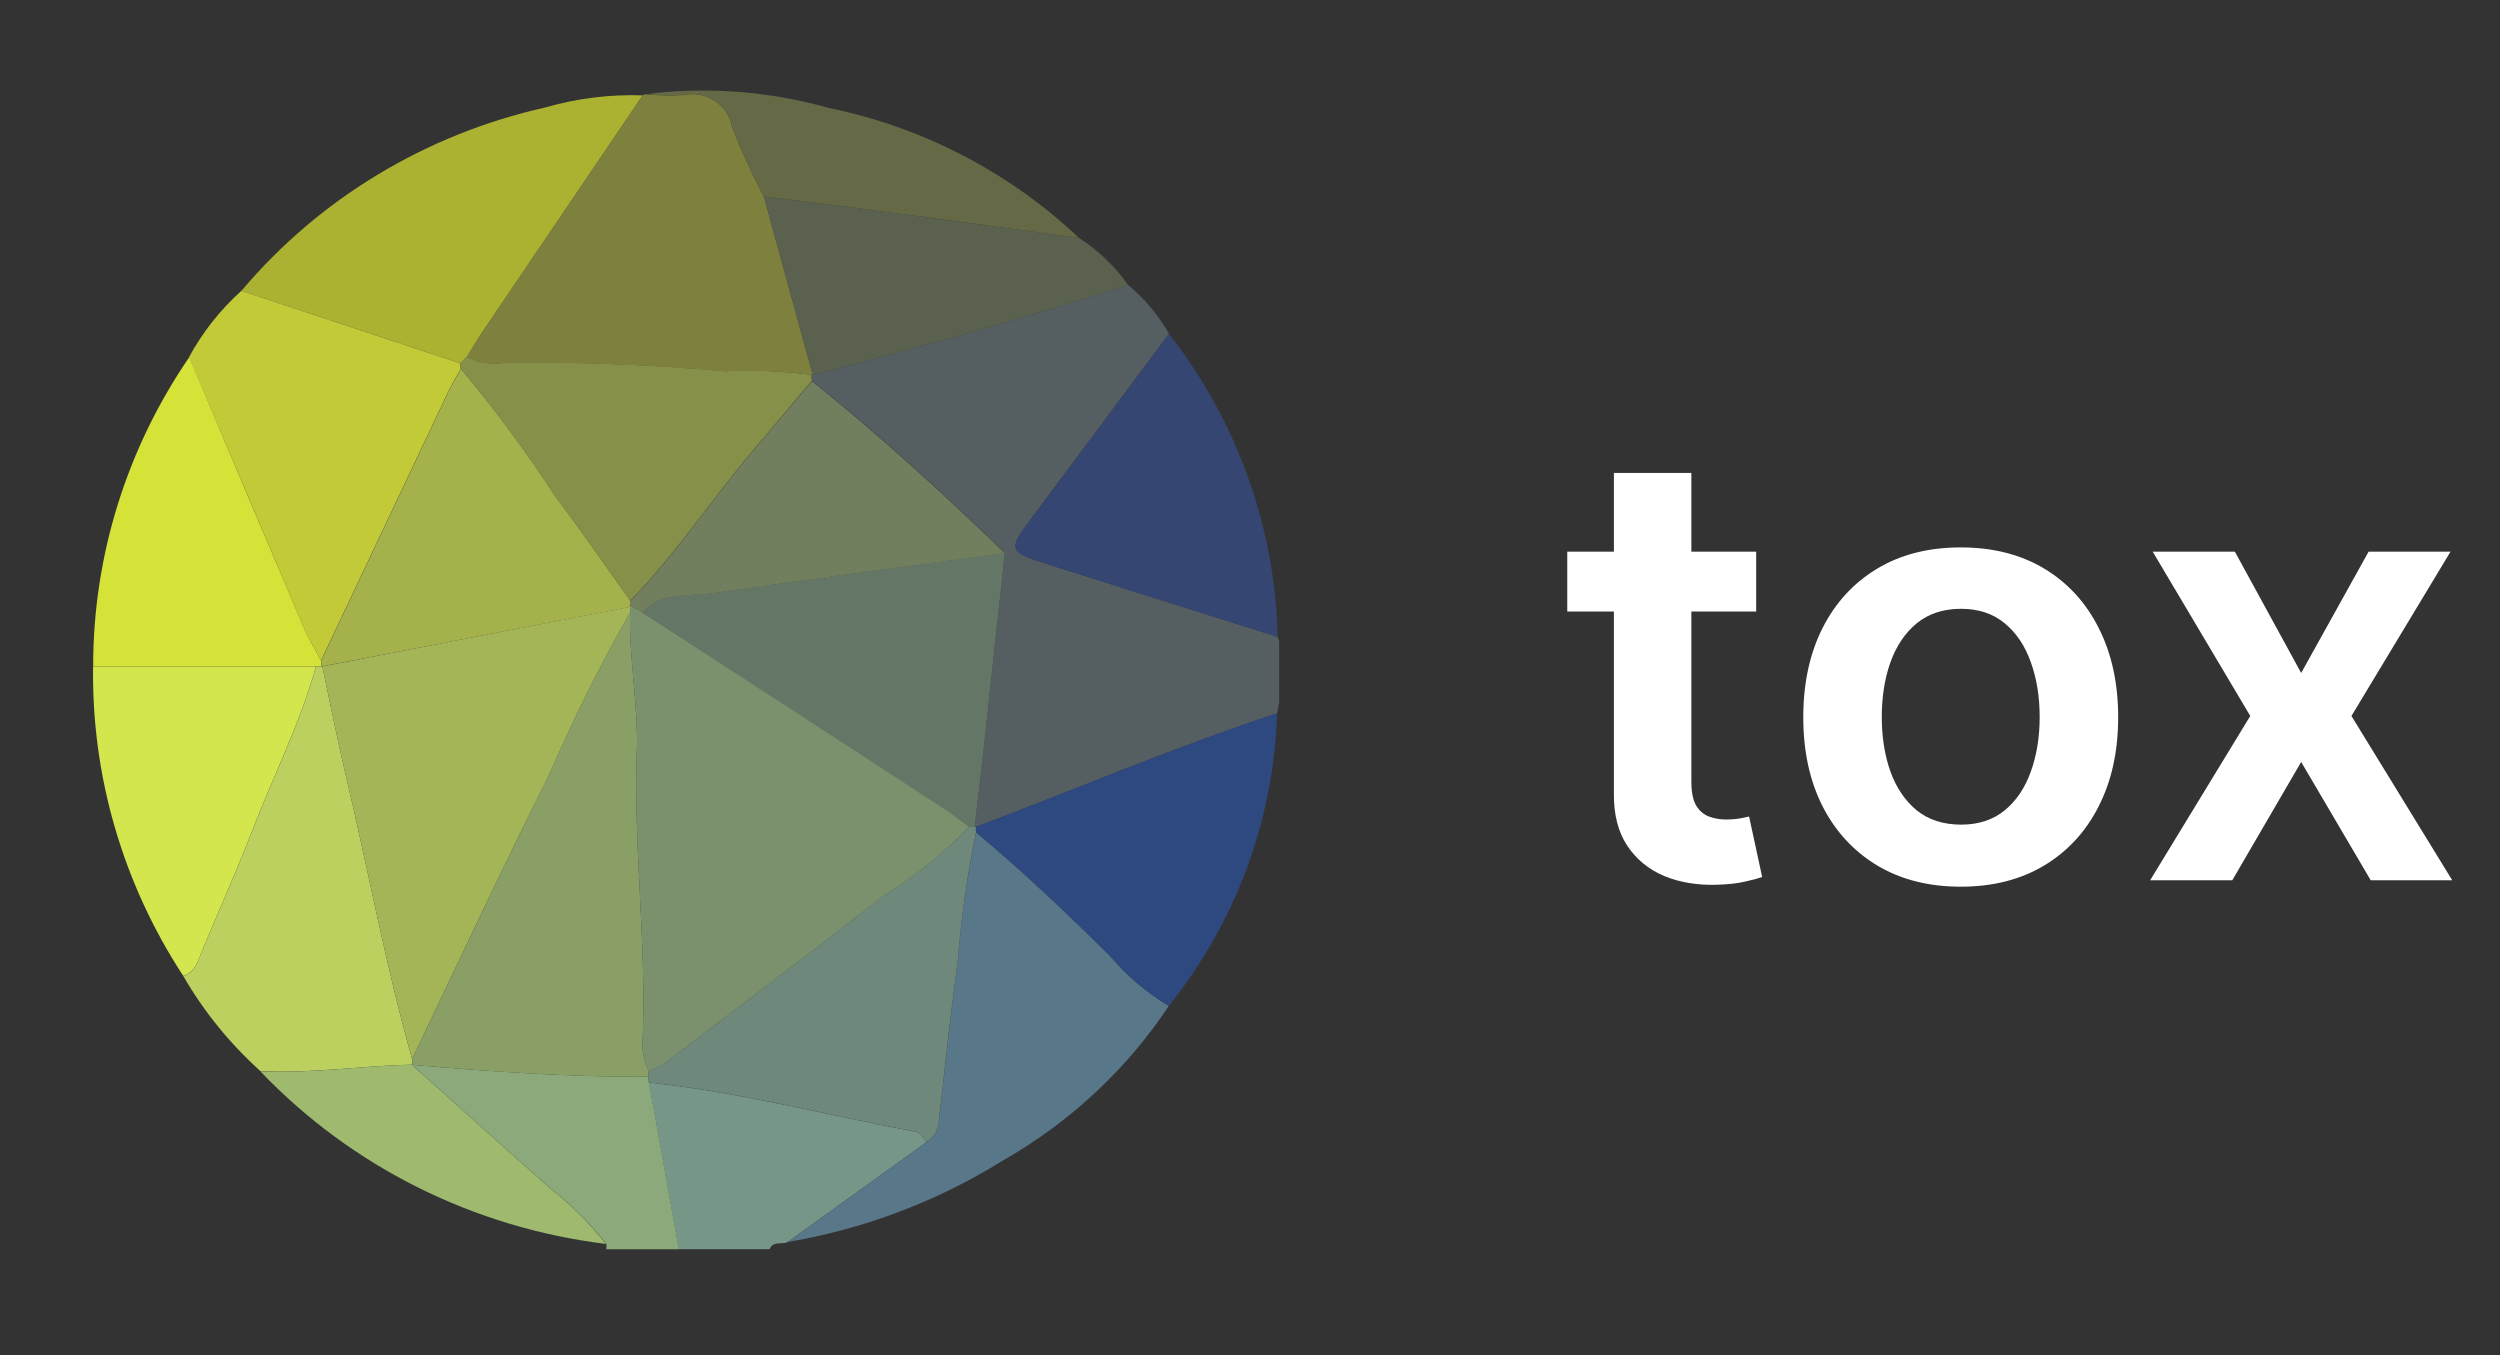
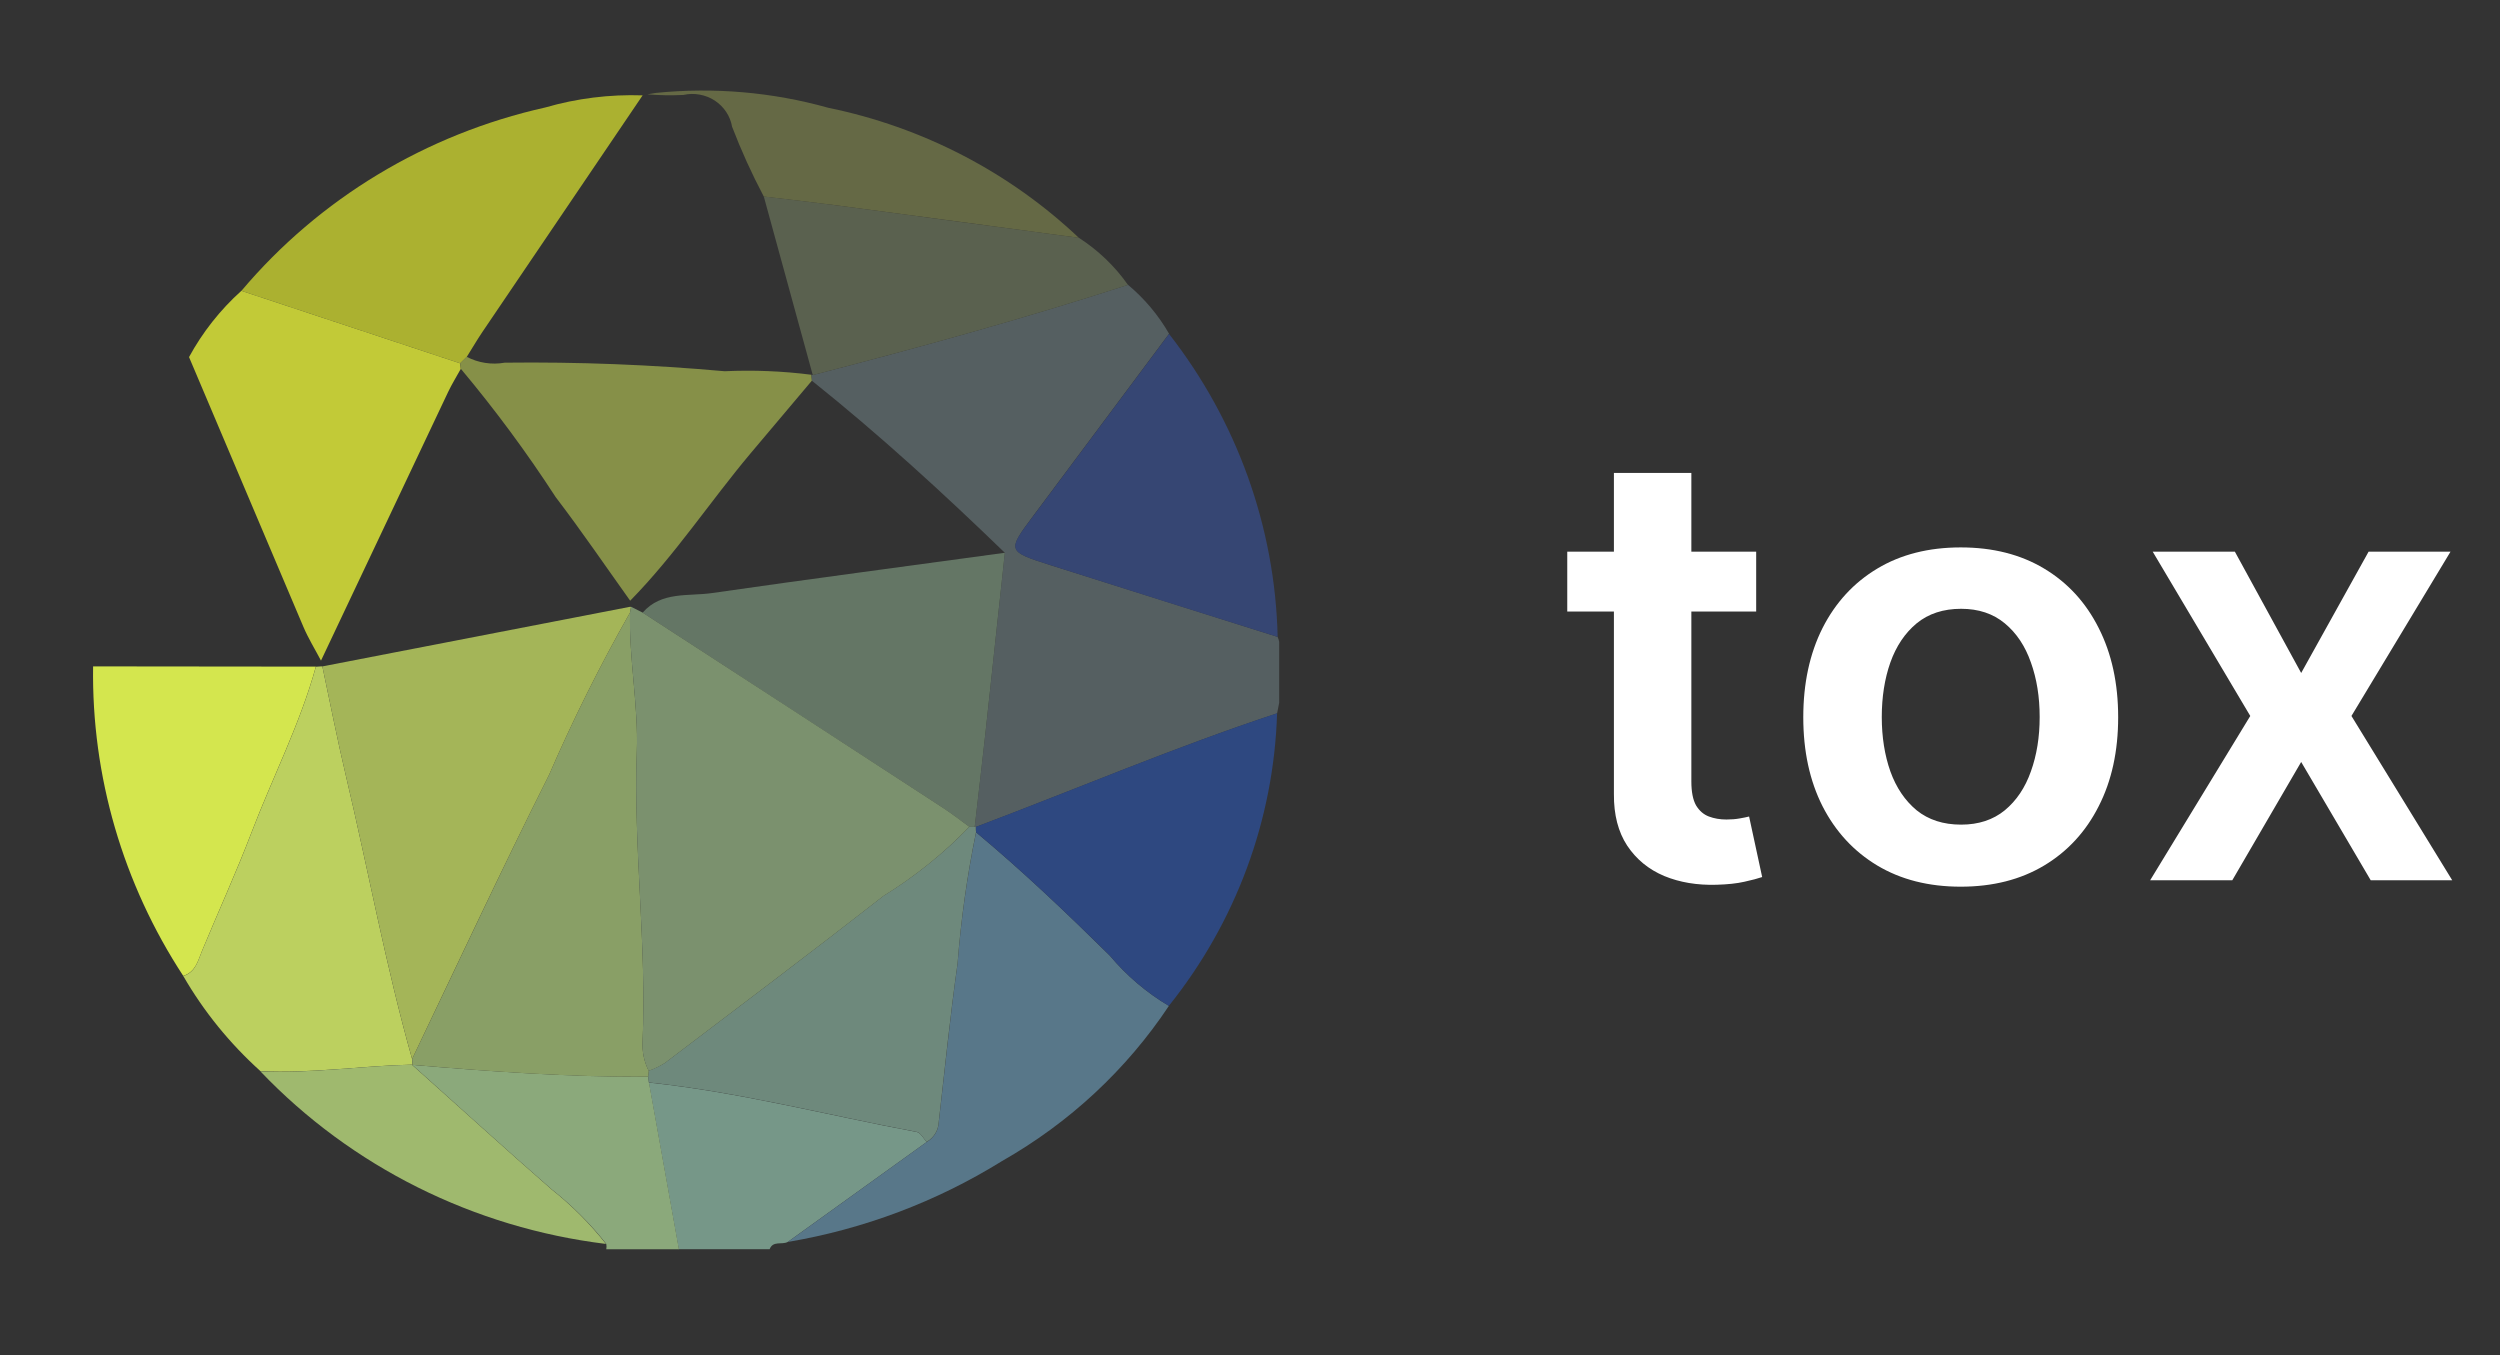
<svg xmlns="http://www.w3.org/2000/svg" width="83" height="45" viewBox="0 0 83 45" fill="none">
  <rect x="0" y="0" width="83" height="45" fill="#333333" stroke="none" />
  <g clip-path="url(#clip0_3605_10059)">
    <path d="M30.768 37.913C30.659 37.799 30.564 37.606 30.438 37.583C27.474 37.026 24.55 36.26 21.542 35.941L22.536 41.474H25.551C25.664 41.18 25.962 41.337 26.154 41.232L30.768 37.913Z" fill="#769788" />
    <path d="M21.543 35.942C21.534 35.877 21.527 35.812 21.521 35.748C18.906 35.761 16.3 35.575 13.697 35.355L13.679 35.347C15.226 36.73 16.753 38.126 18.319 39.49C18.993 40.022 19.6 40.629 20.129 41.299C20.139 41.357 20.139 41.417 20.129 41.475H22.541L21.547 35.942H21.543Z" fill="#8BA97B" />
    <path d="M42.469 21.31C42.459 21.253 42.441 21.198 42.417 21.146C39.903 20.353 37.389 19.559 34.875 18.763C33.431 18.301 33.435 18.293 34.313 17.113C35.813 15.103 37.313 13.092 38.813 11.08C38.46 10.464 37.998 9.915 37.45 9.456C33.996 10.575 30.499 11.542 26.985 12.451L26.933 12.438L26.958 12.642C29.194 14.429 31.306 16.364 33.361 18.352C33.146 20.354 32.93 22.356 32.714 24.357C32.6 25.39 32.477 26.419 32.359 27.455H32.399C35.733 26.198 39.008 24.8 42.4 23.683L42.469 23.331C42.469 22.657 42.469 21.984 42.469 21.31Z" fill="#555F61" />
-     <path d="M15.495 11.85C15.882 12.053 16.328 12.123 16.761 12.047C19.197 12.017 21.633 12.112 24.059 12.33C25.019 12.285 25.982 12.322 26.935 12.441L26.987 12.454C26.444 10.478 25.902 8.502 25.361 6.525C24.963 5.775 24.61 5.003 24.305 4.212C24.275 4.037 24.208 3.869 24.109 3.72C24.01 3.571 23.881 3.443 23.73 3.344C23.579 3.245 23.408 3.178 23.229 3.146C23.05 3.114 22.867 3.117 22.689 3.157C22.292 3.176 21.894 3.17 21.497 3.137C21.588 3.119 21.68 3.105 21.778 3.09C21.684 3.1 21.59 3.115 21.497 3.137C21.469 3.129 21.44 3.128 21.412 3.134C21.384 3.14 21.357 3.153 21.335 3.171C19.563 5.787 17.791 8.404 16.02 11.021C15.835 11.288 15.669 11.571 15.495 11.85Z" fill="#7E813D" />
    <path d="M15.279 12.062L15.495 11.851C15.669 11.576 15.835 11.288 16.019 11.016C17.79 8.398 19.562 5.781 21.335 3.166C20.241 3.129 19.149 3.265 18.1 3.569C14.143 4.454 10.597 6.594 8.015 9.656L15.274 12.062H15.279Z" fill="#ABB130" />
    <path d="M10.07 20.805C10.235 21.194 10.46 21.557 10.657 21.933C12.063 18.96 13.469 15.988 14.876 13.017C15.001 12.753 15.157 12.504 15.297 12.248C15.293 12.186 15.286 12.123 15.275 12.062L8.013 9.655C7.311 10.287 6.724 11.031 6.276 11.855C7.542 14.841 8.807 17.824 10.07 20.805Z" fill="#C2CA37" />
    <path d="M36.85 31.733C35.415 30.316 33.957 28.926 32.406 27.634C32.11 29.075 31.905 30.533 31.791 31.999C31.544 33.75 31.37 35.511 31.166 37.268C31.159 37.4 31.12 37.528 31.05 37.64C30.981 37.753 30.884 37.846 30.768 37.913L26.155 41.233C28.684 40.805 31.101 39.892 33.267 38.547C35.501 37.278 37.399 35.514 38.807 33.396C38.063 32.954 37.401 32.392 36.85 31.733Z" fill="#587789" />
    <path d="M13.677 35.346L13.696 35.354L13.681 35.158C12.805 32.062 12.229 28.9 11.488 25.776C11.2 24.565 10.962 23.342 10.702 22.124H10.658L10.488 22.136C9.962 24.045 9.051 25.809 8.348 27.65C7.843 28.971 7.252 30.263 6.709 31.57C6.569 31.904 6.497 32.273 6.085 32.404C6.765 33.581 7.63 34.646 8.647 35.562C10.33 35.648 11.998 35.382 13.677 35.346Z" fill="#BCD05F" />
    <path d="M32.406 27.632C33.953 28.925 35.416 30.315 36.85 31.731C37.401 32.39 38.062 32.953 38.806 33.395C41.033 30.614 42.292 27.211 42.399 23.681C39.01 24.797 35.732 26.195 32.398 27.452C32.396 27.512 32.399 27.573 32.406 27.632Z" fill="#2E4880" />
    <path d="M34.876 18.764C37.387 19.564 39.901 20.358 42.418 21.146C42.335 17.505 41.073 13.983 38.813 11.087C37.313 13.098 35.813 15.109 34.313 17.12C33.429 18.293 33.425 18.302 34.876 18.764Z" fill="#364673" />
    <path d="M6.708 31.566C7.251 30.257 7.841 28.967 8.346 27.646C9.049 25.805 9.96 24.041 10.486 22.132L3.091 22.124C3.037 25.762 4.078 29.335 6.083 32.399C6.495 32.269 6.57 31.9 6.708 31.566Z" fill="#D4E64E" />
-     <path d="M10.488 22.132L10.658 22.12C10.664 22.058 10.664 21.995 10.658 21.933C10.461 21.558 10.236 21.195 10.072 20.805C8.802 17.826 7.539 14.844 6.284 11.858C4.201 14.895 3.091 18.468 3.093 22.124L10.488 22.132Z" fill="#D5E238" />
    <path d="M25.358 6.524C25.9 8.501 26.442 10.477 26.984 12.453C30.5 11.544 33.996 10.578 37.449 9.459C37.014 8.839 36.46 8.308 35.818 7.895C33.121 7.534 30.424 7.173 27.728 6.812C26.939 6.707 26.156 6.619 25.358 6.524Z" fill="#5A614F" />
    <path d="M22.689 3.152C22.867 3.112 23.05 3.108 23.229 3.141C23.408 3.173 23.578 3.24 23.73 3.339C23.881 3.438 24.01 3.566 24.109 3.715C24.208 3.864 24.275 4.031 24.305 4.207C24.609 4.999 24.96 5.773 25.358 6.525C26.149 6.62 26.939 6.708 27.728 6.812C30.425 7.17 33.122 7.531 35.818 7.896C33.516 5.717 30.63 4.219 27.493 3.577C25.636 3.057 23.694 2.89 21.773 3.085C21.68 3.1 21.588 3.114 21.491 3.132C21.89 3.165 22.29 3.172 22.689 3.152Z" fill="#656945" />
    <path d="M18.314 39.49C16.753 38.126 15.221 36.73 13.674 35.347C11.995 35.382 10.327 35.649 8.644 35.568C11.664 38.733 15.725 40.761 20.119 41.299C19.591 40.629 18.986 40.022 18.314 39.49Z" fill="#9FB96E" />
    <path d="M32.184 27.449C31.334 28.327 30.376 29.098 29.332 29.743C26.931 31.618 24.496 33.455 22.068 35.294C21.901 35.397 21.723 35.483 21.537 35.549C21.537 35.614 21.527 35.679 21.519 35.743C21.524 35.808 21.531 35.873 21.54 35.937C24.548 36.256 27.471 37.022 30.436 37.579C30.562 37.602 30.656 37.795 30.766 37.909C30.882 37.842 30.979 37.748 31.049 37.636C31.118 37.523 31.158 37.395 31.164 37.264C31.365 35.507 31.542 33.745 31.79 31.995C31.903 30.529 32.108 29.071 32.404 27.629C32.397 27.57 32.395 27.51 32.396 27.451H32.356L32.184 27.449Z" fill="#6E897C" />
    <path d="M21.539 35.554C21.389 35.258 21.318 34.93 21.334 34.6C21.475 31.379 21.029 28.17 21.143 24.953C21.198 23.402 20.877 21.878 20.919 20.334C19.926 22.082 19.029 23.881 18.23 25.723C16.664 28.843 15.193 32.011 13.683 35.158L13.697 35.355C16.3 35.575 18.9 35.767 21.521 35.748C21.529 35.683 21.535 35.618 21.539 35.554Z" fill="#899F66" />
    <path d="M23.644 19.689C22.854 19.804 21.956 19.625 21.335 20.341C24.657 22.499 27.977 24.657 31.297 26.816C31.603 27.014 31.89 27.241 32.187 27.454H32.36C32.478 26.421 32.6 25.392 32.714 24.356C32.933 22.354 33.148 20.353 33.361 18.352C30.121 18.797 26.88 19.222 23.644 19.689Z" fill="#647665" />
    <path d="M26.931 12.441C25.978 12.32 25.016 12.281 24.056 12.325C21.629 12.107 19.193 12.012 16.757 12.041C16.325 12.118 15.879 12.048 15.492 11.845L15.276 12.056C15.287 12.118 15.295 12.181 15.299 12.243C16.436 13.601 17.489 15.024 18.45 16.506C19.307 17.628 20.101 18.795 20.922 19.944C22.407 18.431 23.565 16.664 24.919 15.051C25.596 14.245 26.274 13.441 26.954 12.638L26.929 12.435L26.931 12.441Z" fill="#869048" />
-     <path d="M24.92 15.059C23.566 16.672 22.409 18.441 20.924 19.951L20.901 20.154H20.948L21.332 20.348C21.955 19.632 22.85 19.811 23.641 19.697C26.875 19.229 30.118 18.804 33.358 18.363C31.303 16.375 29.191 14.447 26.955 12.652C26.277 13.453 25.599 14.255 24.92 15.059Z" fill="#727F5F" />
-     <path d="M20.905 20.154L20.927 19.95C20.106 18.803 19.311 17.636 18.455 16.512C17.494 15.031 16.441 13.607 15.304 12.25C15.163 12.506 15.004 12.755 14.882 13.019C13.476 15.989 12.069 18.96 10.663 21.934C10.669 21.996 10.669 22.059 10.663 22.121H10.707L20.905 20.154Z" fill="#A5B14B" />
    <path d="M18.23 25.723C19.028 23.882 19.925 22.083 20.919 20.334C20.927 20.271 20.938 20.209 20.95 20.148H20.903L10.702 22.125C10.962 23.343 11.2 24.565 11.488 25.777C12.229 28.901 12.806 32.063 13.682 35.158C15.187 32.011 16.663 28.843 18.23 25.723Z" fill="#A4B558" />
    <path d="M20.917 20.334C20.875 21.878 21.198 23.401 21.14 24.952C21.027 28.17 21.474 31.379 21.332 34.599C21.316 34.929 21.386 35.258 21.536 35.554C21.721 35.487 21.9 35.401 22.067 35.298C24.494 33.455 26.93 31.622 29.331 29.747C30.376 29.101 31.334 28.329 32.184 27.449C31.887 27.236 31.6 27.009 31.294 26.811C27.975 24.65 24.654 22.491 21.332 20.337L20.948 20.143C20.937 20.209 20.925 20.27 20.917 20.334Z" fill="#7B916E" />
  </g>
  <path d="M58.305 18.316V20.304H52.033V18.316H58.305ZM53.582 15.702H56.153V25.943C56.153 26.289 56.205 26.554 56.309 26.739C56.418 26.919 56.56 27.042 56.735 27.108C56.91 27.174 57.104 27.208 57.317 27.208C57.478 27.208 57.625 27.196 57.758 27.172C57.895 27.148 57.999 27.127 58.07 27.108L58.504 29.118C58.366 29.165 58.17 29.218 57.914 29.274C57.663 29.331 57.355 29.364 56.991 29.374C56.347 29.393 55.767 29.296 55.251 29.083C54.734 28.865 54.325 28.529 54.022 28.074C53.724 27.619 53.577 27.051 53.582 26.369V15.702ZM65.096 29.438C64.031 29.438 63.108 29.203 62.326 28.735C61.545 28.266 60.939 27.61 60.508 26.767C60.082 25.924 59.869 24.94 59.869 23.813C59.869 22.686 60.082 21.699 60.508 20.851C60.939 20.003 61.545 19.345 62.326 18.877C63.108 18.408 64.031 18.174 65.096 18.174C66.162 18.174 67.085 18.408 67.866 18.877C68.647 19.345 69.251 20.003 69.677 20.851C70.108 21.699 70.323 22.686 70.323 23.813C70.323 24.94 70.108 25.924 69.677 26.767C69.251 27.61 68.647 28.266 67.866 28.735C67.085 29.203 66.162 29.438 65.096 29.438ZM65.11 27.378C65.688 27.378 66.171 27.219 66.559 26.902C66.948 26.58 67.236 26.149 67.426 25.61C67.62 25.07 67.717 24.468 67.717 23.806C67.717 23.138 67.62 22.534 67.426 21.994C67.236 21.45 66.948 21.017 66.559 20.695C66.171 20.373 65.688 20.212 65.11 20.212C64.519 20.212 64.026 20.373 63.633 20.695C63.245 21.017 62.954 21.45 62.76 21.994C62.57 22.534 62.475 23.138 62.475 23.806C62.475 24.468 62.57 25.07 62.76 25.61C62.954 26.149 63.245 26.58 63.633 26.902C64.026 27.219 64.519 27.378 65.11 27.378ZM74.198 18.316L76.399 22.343L78.637 18.316H81.357L78.068 23.77L81.414 29.225H78.708L76.399 25.297L74.112 29.225H71.385L74.709 23.77L71.47 18.316H74.198Z" fill="white" />
  <defs>
    <clipPath id="clip0_3605_10059">
      <rect width="45" height="44" fill="white" transform="translate(0.28 0.225)" />
    </clipPath>
  </defs>
</svg>